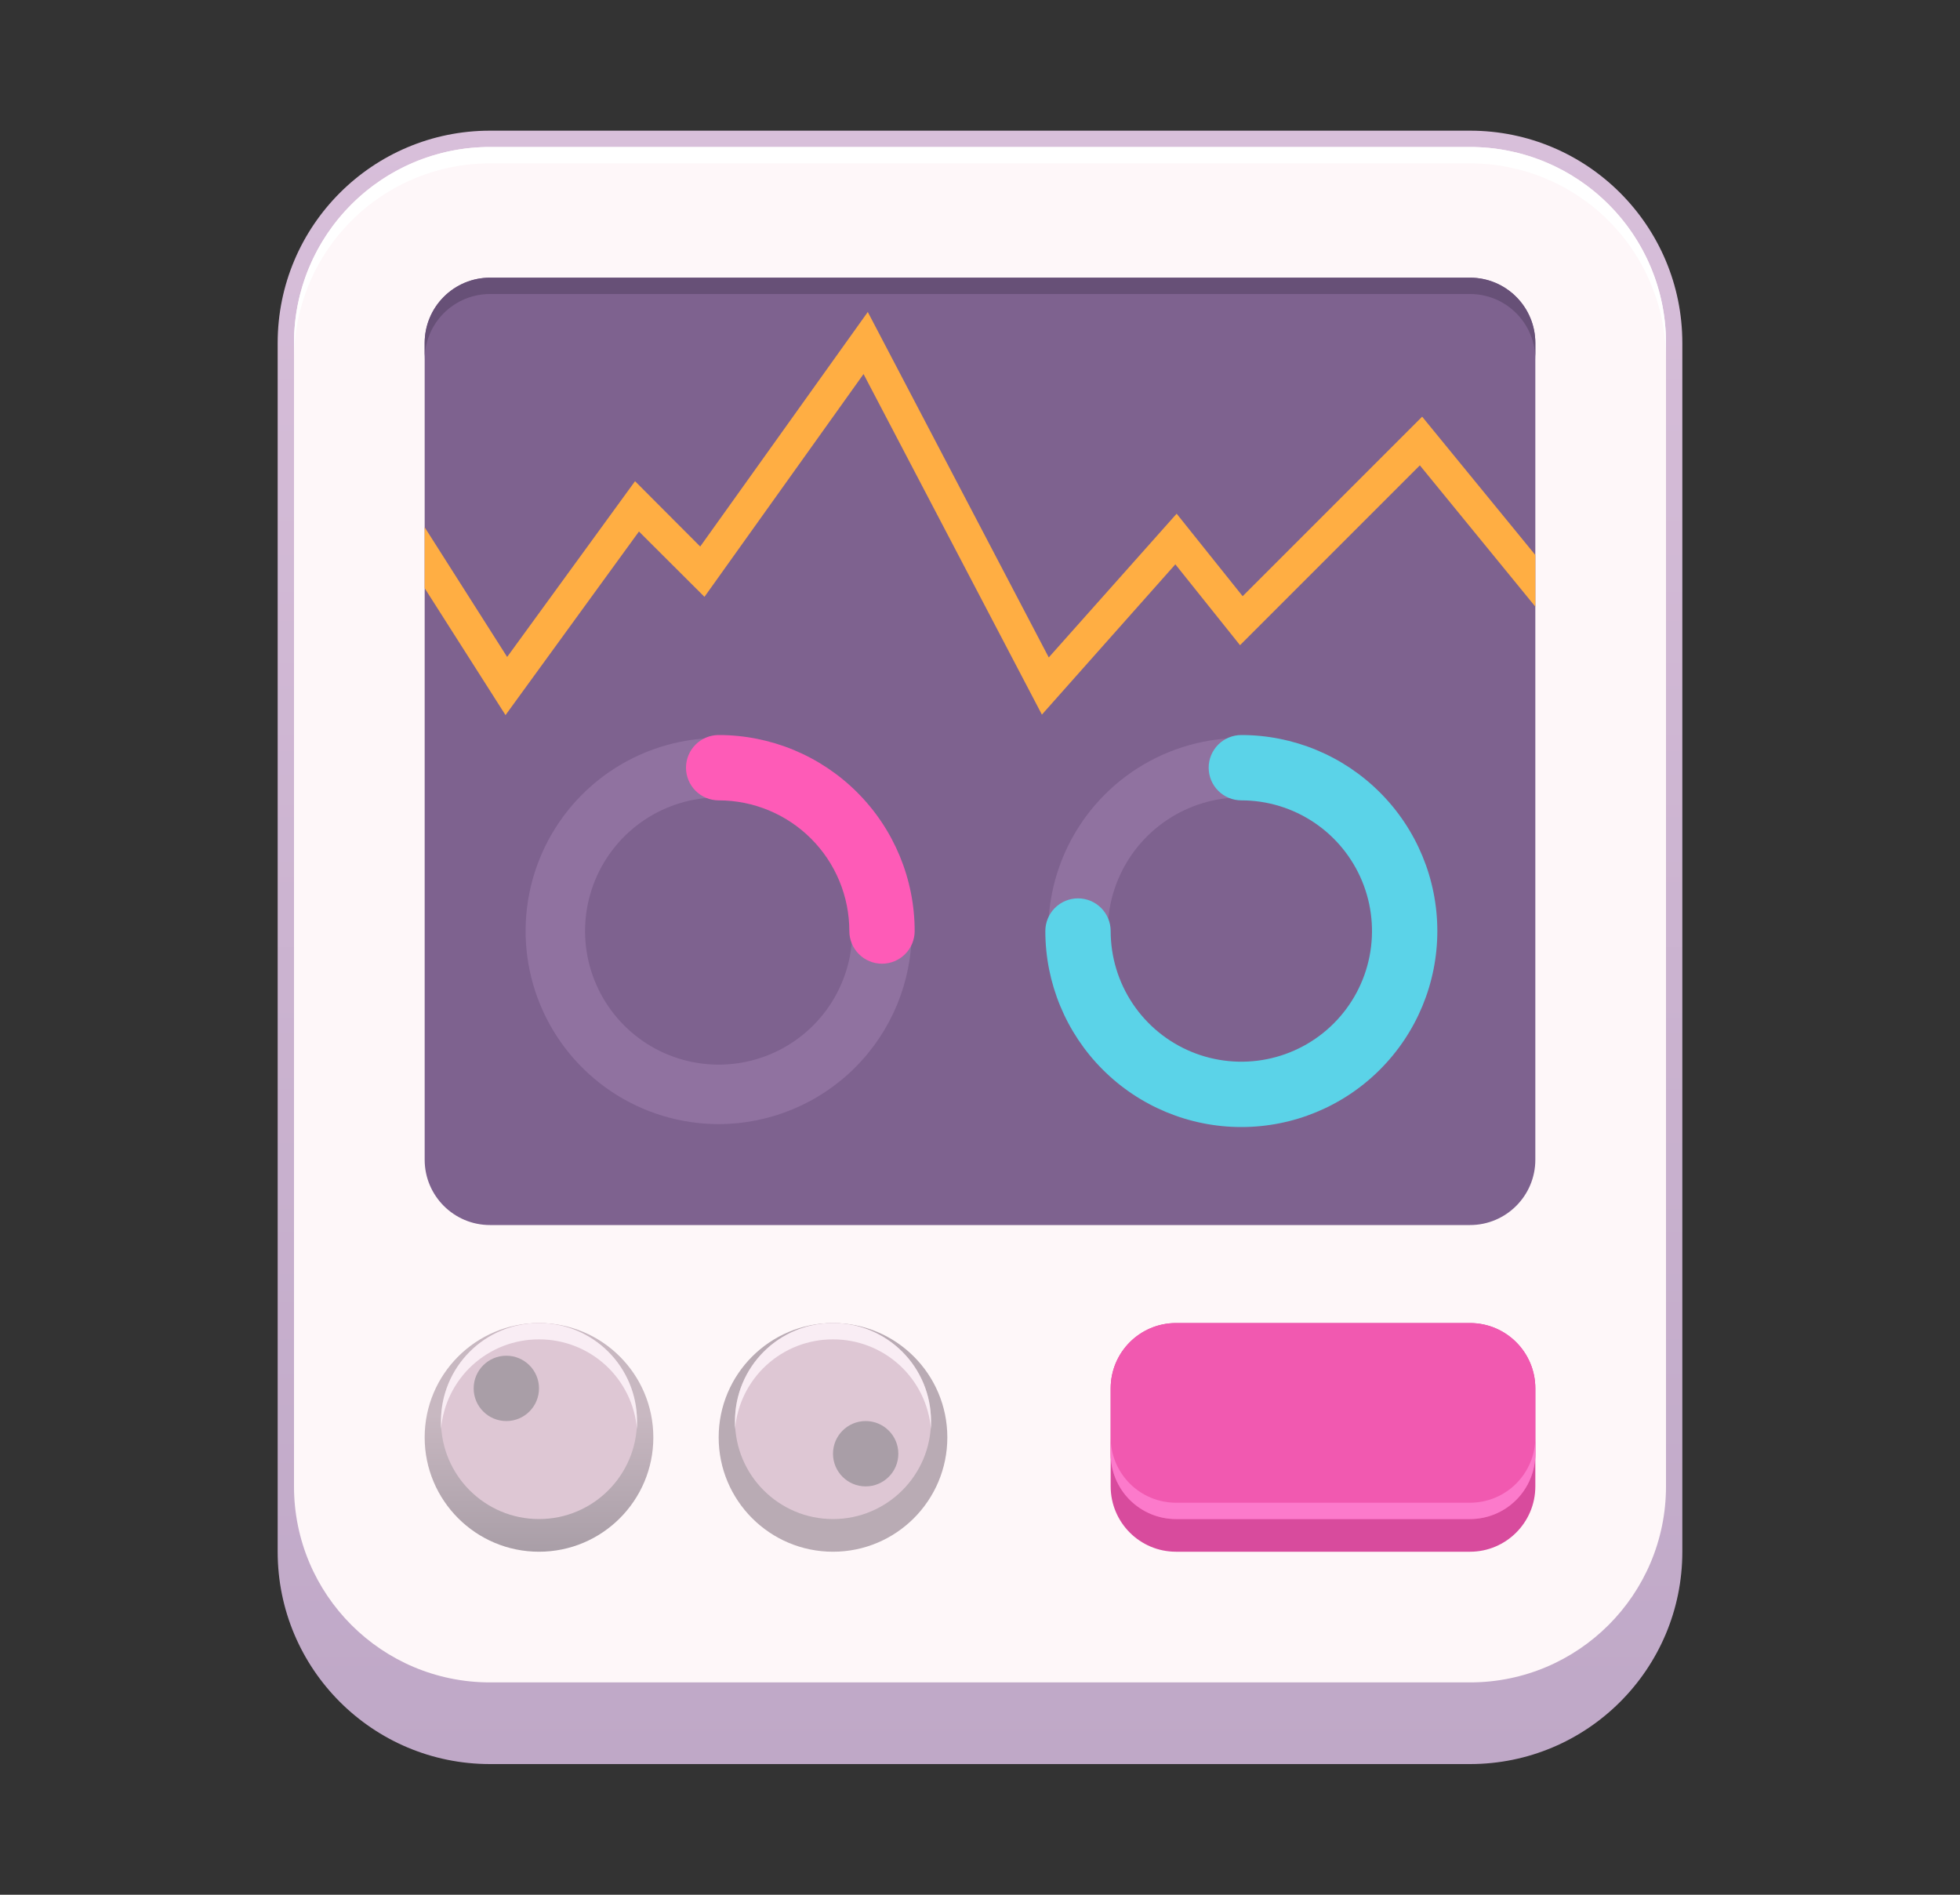
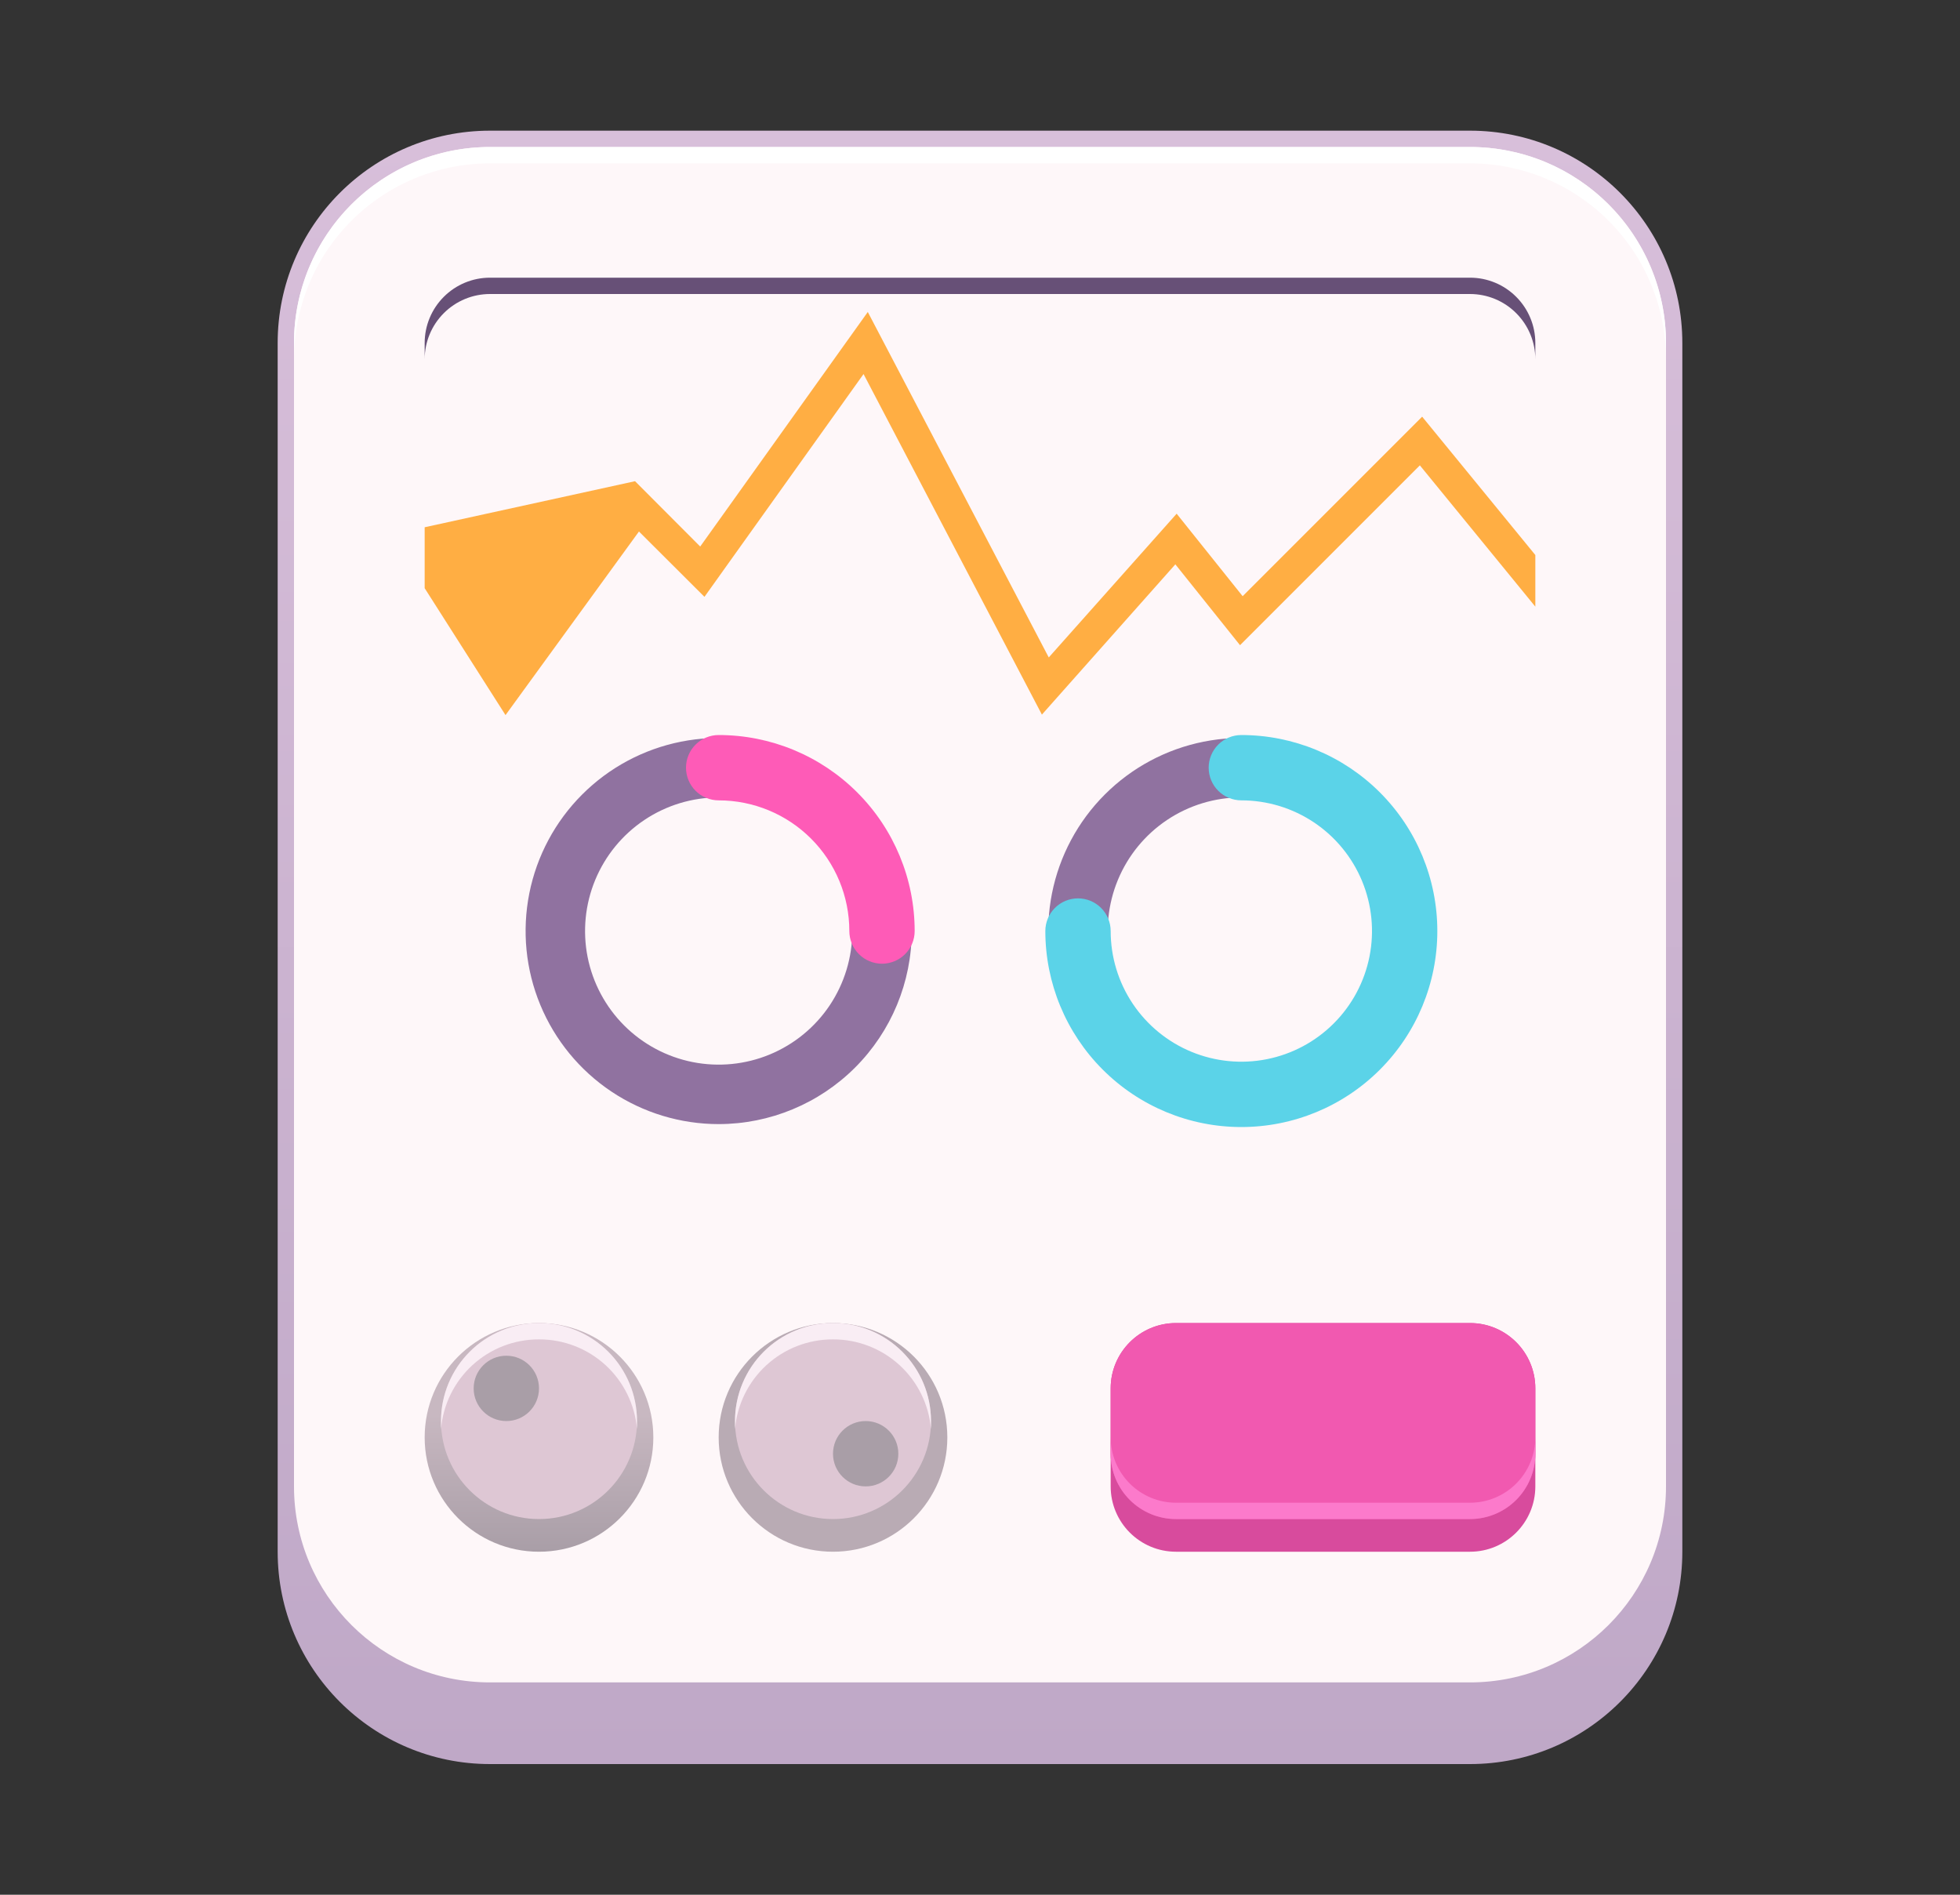
<svg xmlns="http://www.w3.org/2000/svg" width="120" height="116" viewBox="0 0 120 116" fill="none">
  <rect x="0" y="0" width="120" height="116" fill="#333333" stroke="none" />
  <path d="M90 8H30C22.82 8 17 13.82 17 21V95C17 102.18 22.82 108 30 108H90C97.18 108 103 102.18 103 95V21C103 13.82 97.18 8 90 8Z" fill="url(#paint0_linear_1816_16205)" />
  <path d="M90 9H30C23.373 9 18 14.373 18 21V91C18 97.627 23.373 103 30 103H90C96.627 103 102 97.627 102 91V21C102 14.373 96.627 9 90 9Z" fill="#FEF7F9" />
  <path d="M90 9H30C26.817 9 23.765 10.264 21.515 12.515C19.264 14.765 18 17.817 18 21V22C18 18.817 19.264 15.765 21.515 13.515C23.765 11.264 26.817 10 30 10H90C93.183 10 96.235 11.264 98.485 13.515C100.736 15.765 102 18.817 102 22V21C102 17.817 100.736 14.765 98.485 12.515C96.235 10.264 93.183 9 90 9V9Z" fill="white" />
-   <path d="M90 17H30C27.791 17 26 18.791 26 21V71C26 73.209 27.791 75 30 75H90C92.209 75 94 73.209 94 71V21C94 18.791 92.209 17 90 17Z" fill="#7E628F" />
  <path d="M90 17H30C28.939 17 27.922 17.421 27.172 18.172C26.421 18.922 26 19.939 26 21V22C26 20.939 26.421 19.922 27.172 19.172C27.922 18.421 28.939 18 30 18H90C91.061 18 92.078 18.421 92.828 19.172C93.579 19.922 94 20.939 94 22V21C94 19.939 93.579 18.922 92.828 18.172C92.078 17.421 91.061 17 90 17V17Z" fill="#675077" />
  <path d="M90 81H72C69.791 81 68 82.791 68 85V91C68 93.209 69.791 95 72 95H90C92.209 95 94 93.209 94 91V85C94 82.791 92.209 81 90 81Z" fill="#D84B9D" />
  <path d="M90 81H72C69.791 81 68 82.791 68 85V89C68 91.209 69.791 93 72 93H90C92.209 93 94 91.209 94 89V85C94 82.791 92.209 81 90 81Z" fill="#F159B0" />
  <path d="M90 92H72C70.939 92 69.922 91.579 69.172 90.828C68.421 90.078 68 89.061 68 88V89C68 90.061 68.421 91.078 69.172 91.828C69.922 92.579 70.939 93 72 93H90C91.061 93 92.078 92.579 92.828 91.828C93.579 91.078 94 90.061 94 89V88C94 89.061 93.579 90.078 92.828 90.828C92.078 91.579 91.061 92 90 92Z" fill="#FC7ACB" />
  <path d="M33 95C36.866 95 40 91.866 40 88C40 84.134 36.866 81 33 81C29.134 81 26 84.134 26 88C26 91.866 29.134 95 33 95Z" fill="url(#paint1_linear_1816_16205)" />
  <path d="M33 93C36.314 93 39 90.314 39 87C39 83.686 36.314 81 33 81C29.686 81 27 83.686 27 87C27 90.314 29.686 93 33 93Z" fill="#DEC7D4" />
  <path d="M33 82C34.508 81.995 35.963 82.558 37.075 83.577C38.187 84.596 38.874 85.997 39 87.5V87C39 85.409 38.368 83.883 37.243 82.757C36.117 81.632 34.591 81 33 81C31.409 81 29.883 81.632 28.757 82.757C27.632 83.883 27 85.409 27 87V87.5C27.126 85.997 27.813 84.596 28.925 83.577C30.037 82.558 31.492 81.995 33 82V82Z" fill="#F9EDF4" />
  <path d="M31 87C32.105 87 33 86.105 33 85C33 83.895 32.105 83 31 83C29.895 83 29 83.895 29 85C29 86.105 29.895 87 31 87Z" fill="url(#paint2_linear_1816_16205)" />
  <path d="M51 95C54.866 95 58 91.866 58 88C58 84.134 54.866 81 51 81C47.134 81 44 84.134 44 88C44 91.866 47.134 95 51 95Z" fill="url(#paint3_linear_1816_16205)" />
  <path d="M51 93C54.314 93 57 90.314 57 87C57 83.686 54.314 81 51 81C47.686 81 45 83.686 45 87C45 90.314 47.686 93 51 93Z" fill="#DEC7D4" />
  <path d="M51 82C52.508 81.995 53.963 82.558 55.075 83.577C56.187 84.596 56.874 85.997 57 87.5V87C57 85.409 56.368 83.883 55.243 82.757C54.117 81.632 52.591 81 51 81C49.409 81 47.883 81.632 46.757 82.757C45.632 83.883 45 85.409 45 87V87.5C45.126 85.997 45.813 84.596 46.925 83.577C48.037 82.558 49.492 81.995 51 82V82Z" fill="#F9EDF4" />
  <path d="M53 91C54.105 91 55 90.105 55 89C55 87.895 54.105 87 53 87C51.895 87 51 87.895 51 89C51 90.105 51.895 91 53 91Z" fill="url(#paint4_linear_1816_16205)" />
  <path d="M44 68.82C41.662 68.82 39.377 68.126 37.433 66.828C35.49 65.529 33.975 63.683 33.08 61.523C32.185 59.363 31.951 56.987 32.407 54.694C32.863 52.401 33.989 50.295 35.642 48.642C37.295 46.989 39.401 45.863 41.694 45.407C43.987 44.951 46.364 45.185 48.523 46.079C50.683 46.974 52.529 48.489 53.828 50.433C55.127 52.377 55.82 54.662 55.82 57C55.818 60.134 54.571 63.139 52.355 65.355C50.139 67.571 47.134 68.817 44 68.82V68.82ZM44 48.82C42.382 48.82 40.801 49.299 39.456 50.198C38.11 51.097 37.062 52.375 36.443 53.869C35.824 55.364 35.662 57.009 35.977 58.596C36.293 60.182 37.072 61.64 38.216 62.784C39.36 63.928 40.818 64.707 42.404 65.022C43.991 65.338 45.636 65.176 47.13 64.557C48.625 63.938 49.903 62.889 50.802 61.544C51.7 60.199 52.18 58.617 52.18 57C52.178 54.831 51.315 52.752 49.781 51.218C48.248 49.685 46.169 48.822 44 48.82V48.82Z" fill="#9072A0" />
  <path d="M54 59C53.47 59 52.961 58.789 52.586 58.414C52.211 58.039 52 57.53 52 57C52 54.878 51.157 52.843 49.657 51.343C48.157 49.843 46.122 49 44 49C43.47 49 42.961 48.789 42.586 48.414C42.211 48.039 42 47.53 42 47C42 46.47 42.211 45.961 42.586 45.586C42.961 45.211 43.47 45 44 45C47.183 45 50.235 46.264 52.485 48.515C54.736 50.765 56 53.817 56 57C56 57.53 55.789 58.039 55.414 58.414C55.039 58.789 54.53 59 54 59Z" fill="#FE5BB7" />
  <path d="M76 68.82C73.662 68.82 71.377 68.126 69.433 66.828C67.49 65.529 65.975 63.683 65.08 61.523C64.185 59.363 63.951 56.987 64.407 54.694C64.863 52.401 65.989 50.295 67.642 48.642C69.295 46.989 71.401 45.863 73.694 45.407C75.987 44.951 78.364 45.185 80.523 46.079C82.683 46.974 84.529 48.489 85.828 50.433C87.127 52.377 87.82 54.662 87.82 57C87.817 60.134 86.571 63.139 84.355 65.355C82.139 67.571 79.134 68.817 76 68.82V68.82ZM76 48.82C74.382 48.82 72.801 49.299 71.456 50.198C70.11 51.097 69.062 52.375 68.443 53.869C67.824 55.364 67.662 57.009 67.977 58.596C68.293 60.182 69.072 61.64 70.216 62.784C71.36 63.928 72.818 64.707 74.404 65.022C75.991 65.338 77.636 65.176 79.13 64.557C80.625 63.938 81.903 62.889 82.802 61.544C83.7 60.199 84.18 58.617 84.18 57C84.177 54.831 83.315 52.752 81.781 51.218C80.248 49.685 78.169 48.822 76 48.82V48.82Z" fill="#9072A0" />
  <path d="M76 69C72.817 69 69.765 67.736 67.515 65.485C65.264 63.235 64 60.183 64 57C64 56.47 64.211 55.961 64.586 55.586C64.961 55.211 65.47 55 66 55C66.53 55 67.039 55.211 67.414 55.586C67.789 55.961 68 56.47 68 57C68 58.582 68.469 60.129 69.348 61.445C70.227 62.76 71.477 63.785 72.939 64.391C74.4 64.996 76.009 65.155 77.561 64.846C79.113 64.538 80.538 63.776 81.657 62.657C82.776 61.538 83.538 60.113 83.846 58.561C84.155 57.009 83.996 55.4 83.391 53.938C82.785 52.477 81.76 51.227 80.445 50.348C79.129 49.469 77.582 49 76 49C75.47 49 74.961 48.789 74.586 48.414C74.211 48.039 74 47.53 74 47C74 46.47 74.211 45.961 74.586 45.586C74.961 45.211 75.47 45 76 45C79.183 45 82.235 46.264 84.485 48.515C86.736 50.765 88 53.817 88 57C88 60.183 86.736 63.235 84.485 65.485C82.235 67.736 79.183 69 76 69V69Z" fill="#5BD3E8" />
-   <path d="M87.07 25.51L76.08 36.5L72.04 31.45L64.21 40.25L53.13 19.1L42.87 33.46L38.88 29.46L31.05 40.22L26 32.28V36.01L30.95 43.78L39.12 32.54L43.13 36.54L52.87 22.9L63.79 43.75L71.96 34.55L75.92 39.5L86.93 28.49L94 37.14V33.98L87.07 25.51V25.51Z" fill="#FFAE43" />
+   <path d="M87.07 25.51L76.08 36.5L72.04 31.45L64.21 40.25L53.13 19.1L42.87 33.46L38.88 29.46L26 32.28V36.01L30.95 43.78L39.12 32.54L43.13 36.54L52.87 22.9L63.79 43.75L71.96 34.55L75.92 39.5L86.93 28.49L94 37.14V33.98L87.07 25.51V25.51Z" fill="#FFAE43" />
  <defs>
    <linearGradient id="paint0_linear_1816_16205" x1="60" y1="108" x2="60" y2="8" gradientUnits="userSpaceOnUse">
      <stop stop-color="#BFA8C7" />
      <stop offset="1" stop-color="#D8BFDA" />
    </linearGradient>
    <linearGradient id="paint1_linear_1816_16205" x1="33" y1="95" x2="33" y2="81" gradientUnits="userSpaceOnUse">
      <stop stop-color="#A99EA7" />
      <stop offset="0.6" stop-color="#C8B8C1" />
    </linearGradient>
    <linearGradient id="paint2_linear_1816_16205" x1="85" y1="383" x2="85" y2="399" gradientUnits="userSpaceOnUse">
      <stop stop-color="#A99EA7" />
      <stop offset="0.6" stop-color="#C8B8C1" />
    </linearGradient>
    <linearGradient id="paint3_linear_1816_16205" x1="520" y1="81" x2="520" y2="81" gradientUnits="userSpaceOnUse">
      <stop stop-color="#A99EA7" />
      <stop offset="0.6" stop-color="#C8B8C1" />
    </linearGradient>
    <linearGradient id="paint4_linear_1816_16205" x1="195" y1="403" x2="195" y2="419" gradientUnits="userSpaceOnUse">
      <stop stop-color="#A99EA7" />
      <stop offset="0.6" stop-color="#C8B8C1" />
    </linearGradient>
  </defs>
</svg>